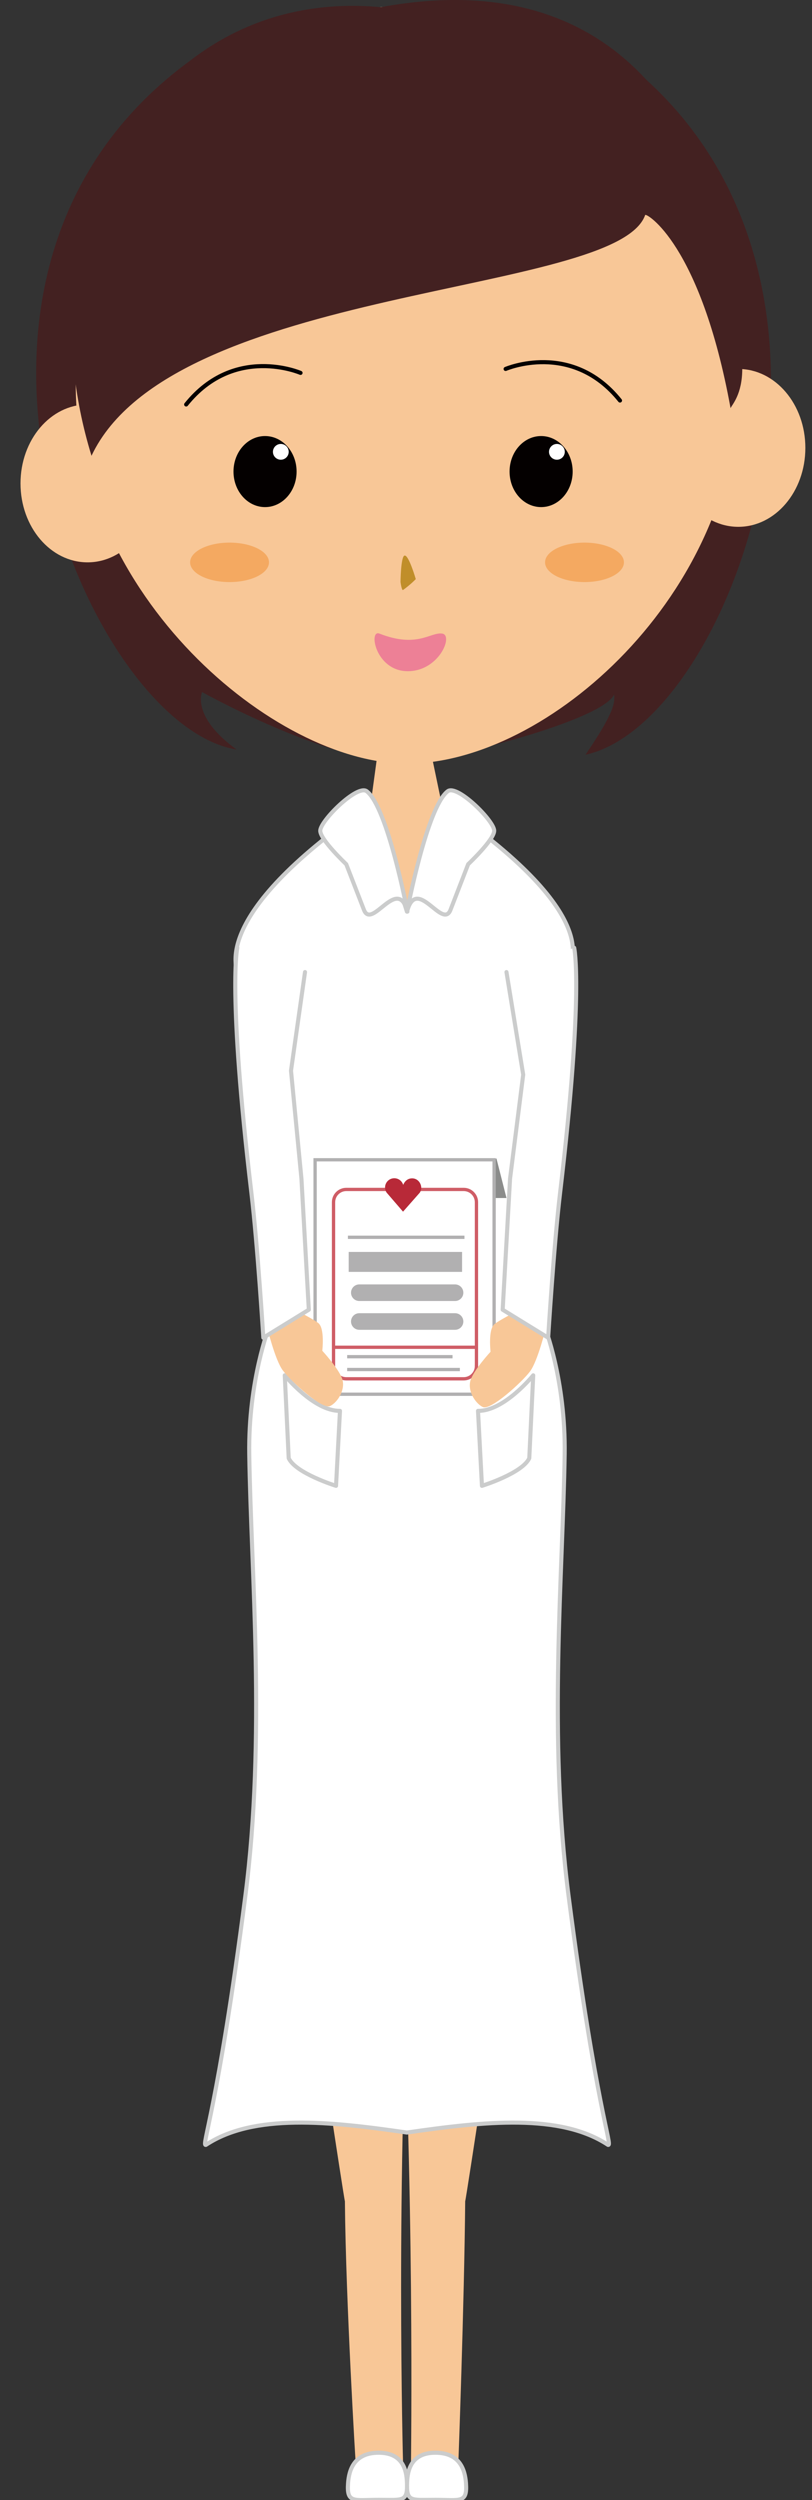
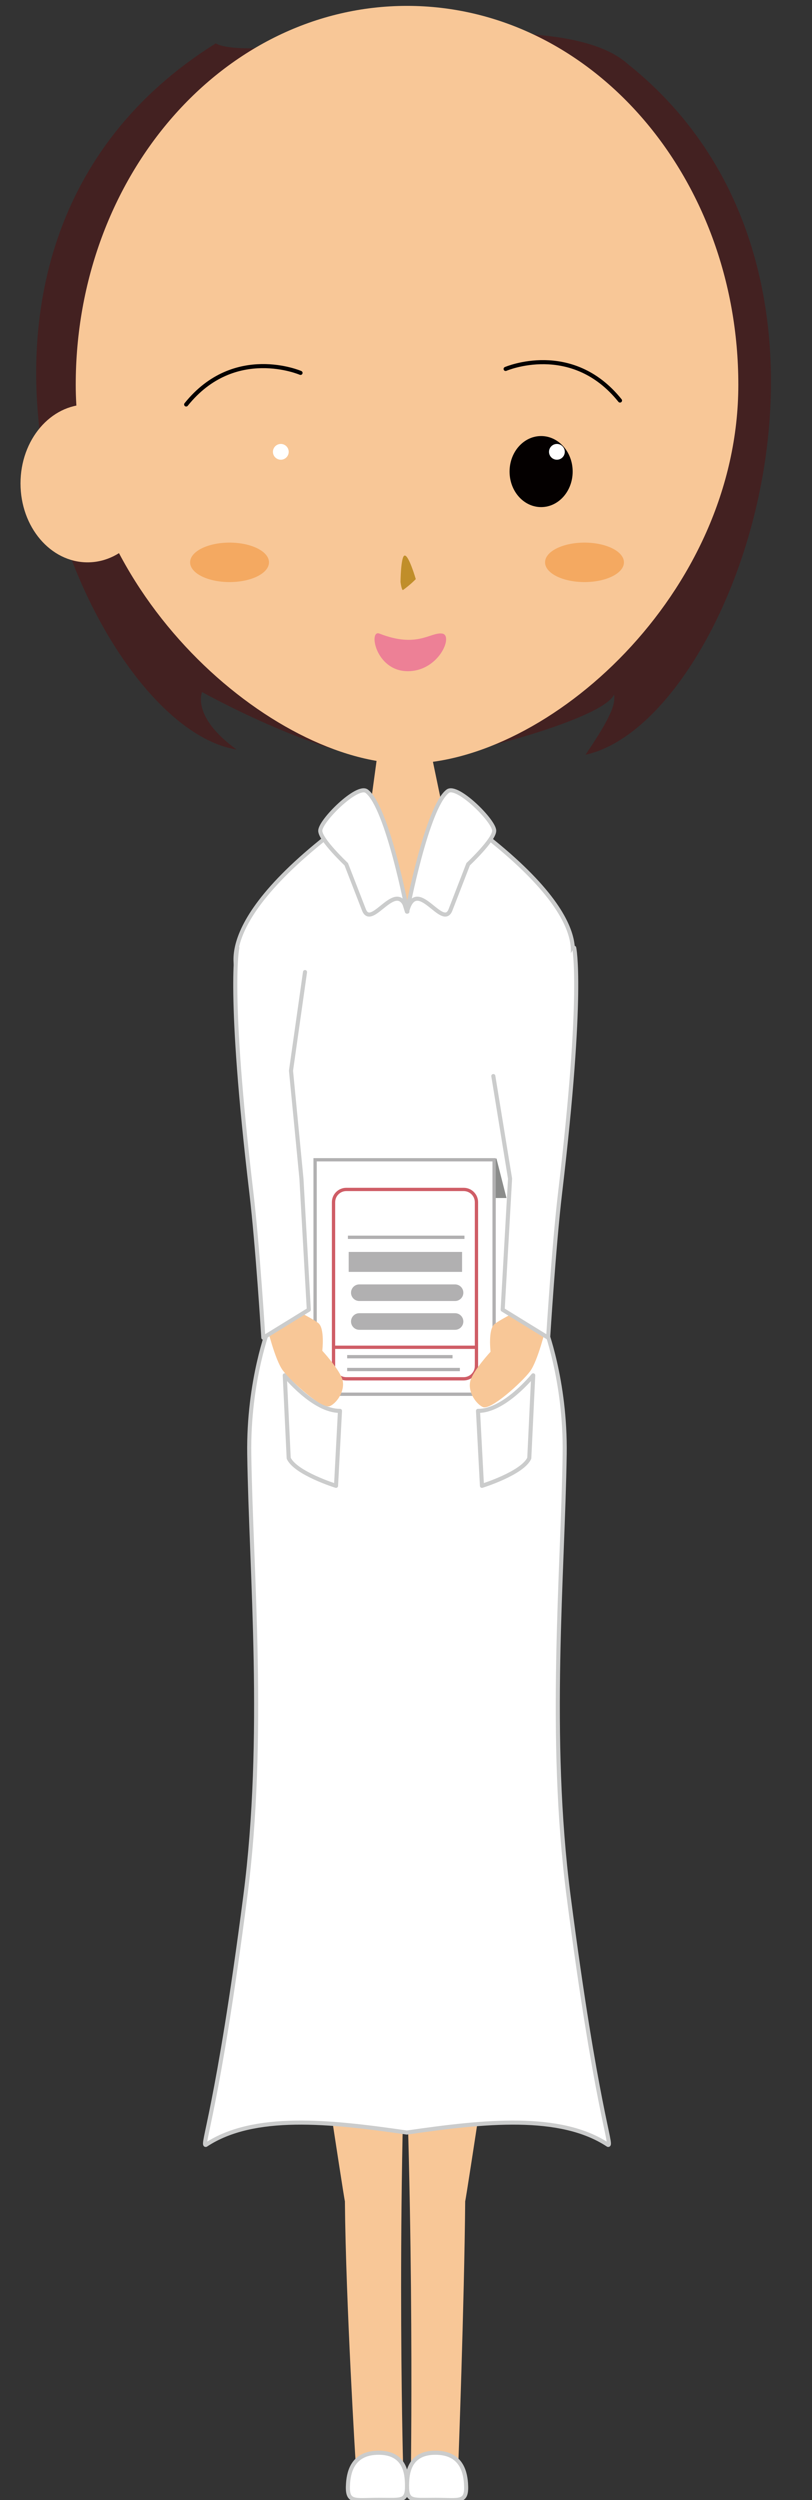
<svg xmlns="http://www.w3.org/2000/svg" version="1.1" id="pharmacist_full" x="0px" y="0px" width="130px" height="400px" viewBox="0 0 130 400" enable-background="new 0 0 130 400" xml:space="preserve">
  <rect x="0" y="0" width="130" height="400" fill="#333333" stroke="none" />
  <path fill-rule="evenodd" clip-rule="evenodd" fill="#F8C797" d="M80.317,314.127c0,0-5.694,37.746-5.84,38.055c-0.146,16.404-1.105,42.135-1.105,42.135h-7.577c0,0,0.631-46.725-1.894-86.504C77.268,308.828,80.317,314.127,80.317,314.127z" />
  <path fill-rule="evenodd" clip-rule="evenodd" fill="#F8C797" d="M49.379,314.127c0,0,5.695,37.746,5.839,38.055c0.146,16.404,1.737,42.135,1.737,42.135h7.578c0,0-1.263-46.725,1.263-86.504C52.428,308.828,49.379,314.127,49.379,314.127z" />
  <path fill-rule="evenodd" clip-rule="evenodd" fill="#FFFFFF" stroke="#CBCCCC" stroke-width="0.654" stroke-linecap="round" stroke-linejoin="round" d="M65.146,397.064c-0.077-1.711-0.568-4.643-4.521-4.643c-3.959,0-4.748,2.785-4.9,4.863c-0.24,3.283,0.94,2.67,4.9,2.67C64.578,399.955,65.291,400.354,65.146,397.064z" />
  <path fill-rule="evenodd" clip-rule="evenodd" fill="#FFFFFF" stroke="#CBCCCC" stroke-width="0.654" stroke-linecap="round" stroke-linejoin="round" d="M65.183,397.064c0.076-1.711,0.568-4.643,4.521-4.643c3.959,0,4.748,2.785,4.899,4.863c0.24,3.283-0.94,2.67-4.899,2.67C65.751,399.955,65.038,400.354,65.183,397.064z" />
  <path fill-rule="evenodd" clip-rule="evenodd" fill="#432121" d="M34.541,6.939c-53.04,33.15-21.002,109.155,3.321,112.974c-7.287-5.279-5.506-9.187-5.506-9.187s20.181,11.29,32.462,11.233c7.291-0.449,31.589-6.686,33.496-10.835c0.228,1.458-0.334,3.396-4.577,9.63c23.836-5.211,49.415-76.429,6.819-110.474C88.104-0.922,41.17,10.727,34.541,6.939z" />
  <polygon fill-rule="evenodd" clip-rule="evenodd" fill="#F8C797" points="60.744,118.385 58.85,132.276 67.059,137.329 71.479,132.276 68.32,117.124 " />
  <path fill-rule="evenodd" clip-rule="evenodd" fill="#F8C797" d="M65.164,134.172c4.667,0,7.577-5.053,7.577-5.053l3.157,8.84l-8.839,23.362l-11.366-22.73l1.894-8.208C57.586,130.383,60.498,134.172,65.164,134.172z" />
  <path fill-rule="evenodd" clip-rule="evenodd" fill="#FFFFFF" stroke="#CBCCCC" stroke-width="0.654" stroke-linecap="round" stroke-linejoin="round" d="M69.584,194.157c0-1.745,1.415-3.159,3.156-3.159c1.744,0,3.157,1.414,3.157,3.159c0,1.741-1.413,3.156-3.157,3.156C70.999,197.313,69.584,195.898,69.584,194.157z" />
-   <path fill-rule="evenodd" clip-rule="evenodd" fill="#FFFFFF" stroke="#CBCCCC" stroke-width="0.654" stroke-linecap="round" stroke-linejoin="round" d="M70.215,210.574c0-1.744,1.416-3.158,3.157-3.158c1.742,0,3.157,1.414,3.157,3.158c0,1.74-1.415,3.156-3.157,3.156C71.631,213.73,70.215,212.314,70.215,210.574z" />
  <path fill-rule="evenodd" clip-rule="evenodd" fill="#FFFFFF" stroke="#CBCCCC" stroke-width="0.654" stroke-linecap="round" stroke-linejoin="round" d="M56.324,211.205c0-1.742,1.414-3.156,3.157-3.156c1.742,0,3.157,1.414,3.157,3.156c0,1.74-1.415,3.158-3.157,3.158C57.738,214.363,56.324,212.945,56.324,211.205z" />
  <circle fill-rule="evenodd" clip-rule="evenodd" fill="#FFFFFF" stroke="#CBCCCC" stroke-width="0.654" stroke-linecap="round" stroke-linejoin="round" cx="59.481" cy="194.788" r="3.157" />
  <path fill-rule="evenodd" clip-rule="evenodd" fill="#FFFFFF" stroke="#CBCCCC" stroke-width="0.654" stroke-linecap="round" stroke-linejoin="round" d="M65.146,145.854c2.974-9.77,7.723-15.845,10.734-13.578c22.257,16.733,14.548,23.364,14.548,23.364s-4.37,7.191-3.183,11.365l-0.044,45.24c0,0,3.378,8.6,3.201,20.426c-0.278,19.014-2.677,45.18,0.632,70.719c4.42,34.098,7.103,39.963,6.313,39.781c-7.64-5.059-19.776-3.781-32.202-1.977c-12.408-1.805-24.538-3.082-32.185,1.977c-0.783,0.182,1.895-5.684,6.314-39.781c3.308-25.539,0.917-51.705,0.632-70.719c-0.177-11.826,3.201-20.426,3.201-20.426l-1.446-41.879c1.188-4.174-3.104-13.771-3.104-13.771s-6.386-7.586,15.871-24.319C57.442,130.009,62.19,136.084,65.146,145.854z" />
  <path fill-rule="evenodd" clip-rule="evenodd" fill="#FFFFFF" stroke="#CBCCCC" stroke-width="0.654" stroke-linecap="round" stroke-linejoin="round" d="M71.681,126.594c1.51-1.149,7.438,4.736,7.438,6.32c0,1.436-4.167,5.356-4.167,5.356s-2.336,6.024-2.822,7.286c-1.27,3.327-5.425-5.594-6.965,0.298C65.164,145.854,68.347,129.132,71.681,126.594z" />
  <path fill-rule="evenodd" clip-rule="evenodd" fill="#FFFFFF" stroke="#CBCCCC" stroke-width="0.654" stroke-linecap="round" stroke-linejoin="round" d="M58.71,126.594c-1.509-1.149-7.438,4.736-7.438,6.32c0,1.436,4.161,5.356,4.161,5.356s2.344,6.024,2.829,7.286c1.269,3.327,5.424-5.594,6.964,0.298C65.227,145.854,62.045,129.132,58.71,126.594z" />
  <path fill-rule="evenodd" clip-rule="evenodd" fill="#F8C797" d="M12.125,61.558c0-33.478,23.746-60.617,53.039-60.617c29.292,0,53.041,27.139,53.041,60.617c0,33.479-30.568,60.617-53.041,60.617C43.791,122.174,12.125,95.036,12.125,61.558z" />
-   <path fill-rule="evenodd" clip-rule="evenodd" fill="#F8C797" d="M107.469,71.659c0-6.977,4.805-12.629,10.735-12.629c5.929,0,10.733,5.652,10.733,12.629c0,6.978-4.805,12.63-10.733,12.63C112.273,84.289,107.469,78.637,107.469,71.659z" />
  <path fill-rule="evenodd" clip-rule="evenodd" fill="#F8C797" d="M3.284,77.343c0-6.977,4.806-12.628,10.734-12.628s10.734,5.651,10.734,12.628c0,6.977-4.806,12.629-10.734,12.629S3.284,84.319,3.284,77.343z" />
  <line fill-rule="evenodd" clip-rule="evenodd" fill="#F8C797" x1="16.551" y1="59.025" x2="16.551" y2="59.012" />
  <line fill-rule="evenodd" clip-rule="evenodd" fill="#F8C797" x1="4.554" y1="59.025" x2="4.554" y2="59.012" />
-   <path fill-rule="evenodd" clip-rule="evenodd" fill="#432121" d="M116.96,65.301c-4.813-26.412-13.612-31.331-13.671-30.895c-4.57,12.976-75.696,11.05-88.639,38.517C2.894,34.646,25.069-2.217,60.953,1.149c42.096-7.786,57.048,25.364,57.883,57.87C118.828,63.085,117.231,64.708,116.96,65.301z" />
  <ellipse fill-rule="evenodd" clip-rule="evenodd" fill="#040000" cx="86.632" cy="75.449" rx="5.051" ry="5.684" />
-   <ellipse fill-rule="evenodd" clip-rule="evenodd" fill="#040000" cx="42.433" cy="75.449" rx="5.051" ry="5.684" />
  <path fill-rule="evenodd" clip-rule="evenodd" fill="#C08E2A" d="M64.122,93.11c0,0,0.183,1.445,0.411,1.281c1.218-0.872,2.033-1.735,2.033-1.735s-1.137-3.942-1.806-3.765C64.167,89.042,64.122,93.11,64.122,93.11z" />
  <path fill-rule="evenodd" clip-rule="evenodd" fill="#ED8096" d="M60.744,101.369c-1.76-0.688-0.656,5.917,4.426,6.017c5.084,0.094,7.483-5.739,5.632-6.017C68.921,101.09,66.825,103.755,60.744,101.369z" />
  <path fill-rule="evenodd" clip-rule="evenodd" fill="none" stroke="#040000" stroke-width="0.654" stroke-linecap="round" stroke-linejoin="round" d="M80.949,59.03c0,0,10.577-4.577,18.311,5.053" />
  <path fill-rule="evenodd" clip-rule="evenodd" fill="none" stroke="#040000" stroke-width="0.654" stroke-linecap="round" stroke-linejoin="round" d="M48.115,59.662c0,0-10.577-4.577-18.311,5.053" />
  <path fill-rule="evenodd" clip-rule="evenodd" fill="#F4A961" d="M87.263,89.972c0-1.743,2.83-3.157,6.315-3.157c3.484,0,6.314,1.415,6.314,3.157s-2.83,3.157-6.314,3.157C90.093,93.129,87.263,91.714,87.263,89.972z" />
  <ellipse fill-rule="evenodd" clip-rule="evenodd" fill="#F4A961" cx="36.75" cy="89.972" rx="6.314" ry="3.157" />
  <path fill-rule="evenodd" clip-rule="evenodd" fill="#FFFFFF" d="M43.695,72.291c0-0.694,0.569-1.264,1.264-1.264c0.693,0,1.262,0.57,1.262,1.264c0,0.694-0.568,1.262-1.262,1.262C44.264,73.553,43.695,72.985,43.695,72.291z" />
  <path fill-rule="evenodd" clip-rule="evenodd" fill="#FFFFFF" d="M87.895,72.291c0-0.694,0.569-1.264,1.264-1.264c0.693,0,1.262,0.57,1.262,1.264c0,0.694-0.568,1.262-1.262,1.262C88.464,73.553,87.895,72.985,87.895,72.291z" />
  <path fill-rule="evenodd" clip-rule="evenodd" fill="#FFFFFF" stroke="#CBCCCC" stroke-width="0.654" stroke-linecap="round" stroke-linejoin="round" d="M45.59,220.043c0,0,4.647,5.752,8.84,5.686l-0.632,11.996c0,0-6.465-2.008-7.577-4.42L45.59,220.043z" />
  <path fill-rule="evenodd" clip-rule="evenodd" fill="#FFFFFF" stroke="#CBCCCC" stroke-width="0.654" stroke-linecap="round" stroke-linejoin="round" d="M85.369,220.043c0,0-4.646,5.752-8.84,5.686l0.631,11.996c0,0,6.467-2.008,7.577-4.42L85.369,220.043z" />
  <polygon fill-rule="evenodd" clip-rule="evenodd" fill="#8B8C8B" stroke="#8B8C8B" stroke-width="0.529" stroke-linecap="round" points="74.878,191.411 80.75,191.411 79.347,185.889 " />
  <rect x="50.448" y="185.557" fill-rule="evenodd" clip-rule="evenodd" fill="#FFFFFF" stroke="#B1B0B1" stroke-width="0.529" stroke-linecap="round" width="28.659" height="37.511" />
  <path fill="none" stroke="#CF5D66" stroke-width="0.529" d="M76.279,218.553c0,1.131-0.916,2.047-2.045,2.047H55.443c-1.13,0-2.045-0.916-2.045-2.047v-26.204c0-1.13,0.916-2.046,2.045-2.046h18.792c1.129,0,2.045,0.917,2.045,2.046V218.553z" />
  <line fill="none" stroke="#B1B0B1" stroke-width="0.529" x1="55.698" y1="197.958" x2="74.361" y2="197.958" />
  <rect x="55.826" y="200.301" fill="#B1B0B1" width="18.152" height="3.195" />
  <path fill="#B1B0B1" d="M74.182,206.826c0,0.734-0.595,1.328-1.329,1.328H57.527c-0.734,0-1.329-0.594-1.329-1.328l0,0c0-0.736,0.595-1.33,1.329-1.33h15.326C73.587,205.496,74.182,206.09,74.182,206.826L74.182,206.826z" />
  <path fill="#B1B0B1" d="M74.182,211.432c0,0.734-0.595,1.33-1.329,1.33H57.527c-0.734,0-1.329-0.596-1.329-1.33l0,0c0-0.734,0.595-1.328,1.329-1.328h15.326C73.587,210.104,74.182,210.697,74.182,211.432L74.182,211.432z" />
  <line fill="none" stroke="#CF5D66" stroke-width="0.529" x1="53.417" y1="215.555" x2="76.158" y2="215.555" />
  <line fill="none" stroke="#B1B0B1" stroke-width="0.529" x1="55.581" y1="217.064" x2="72.451" y2="217.064" />
  <line fill="none" stroke="#B1B0B1" stroke-width="0.529" x1="55.581" y1="219.115" x2="73.625" y2="219.115" />
-   <path fill="#B82938" d="M61.896,190.81c-0.162-0.239-0.251-0.522-0.249-0.83c0.003-0.819,0.674-1.475,1.487-1.469c0.674,0.003,1.242,0.455,1.417,1.069c0,0,0.346-1.049,1.423-1.052c0.816-0.008,1.43,0.673,1.472,1.486c0.022,0.458-0.249,0.817-0.249,0.817l-2.672,3.029L61.896,190.81" />
  <path fill-rule="evenodd" clip-rule="evenodd" fill="#F8C797" d="M42.759,212.324c0,0,1.264,5.26,2.526,6.945c1.263,1.688,6.314,6.314,7.577,5.684c1.263-0.633,2.525-2.734,1.895-4.422c-0.632-1.684-3.157-4.418-3.157-4.418s0.423-3.582-0.632-4.422c-1.054-0.838-5.683-3.154-5.683-3.154L42.759,212.324z" />
  <path fill-rule="evenodd" clip-rule="evenodd" fill="#F8C797" d="M87.379,212.479c0,0-1.264,5.26-2.525,6.945c-1.264,1.688-6.315,6.314-7.577,5.684c-1.264-0.633-2.526-2.734-1.896-4.422c0.632-1.686,3.157-4.418,3.157-4.418s-0.422-3.582,0.632-4.422c1.048-0.84,5.684-3.156,5.684-3.156L87.379,212.479z" />
-   <path fill-rule="evenodd" clip-rule="evenodd" fill="#FFFFFF" stroke="#CBCCCC" stroke-width="0.654" stroke-linecap="round" stroke-linejoin="round" d="M91.926,151.64c0,0,1.585,6.843-2.257,39.221c-1.002,8.44-1.912,23.165-1.912,23.165l-7.28-4.48l1.182-20.974l2.105-16.637l-2.679-16.41" />
+   <path fill-rule="evenodd" clip-rule="evenodd" fill="#FFFFFF" stroke="#CBCCCC" stroke-width="0.654" stroke-linecap="round" stroke-linejoin="round" d="M91.926,151.64c0,0,1.585,6.843-2.257,39.221c-1.002,8.44-1.912,23.165-1.912,23.165l-7.28-4.48l1.182-20.974l-2.679-16.41" />
  <path fill-rule="evenodd" clip-rule="evenodd" fill="#FFFFFF" stroke="#CBCCCC" stroke-width="0.654" stroke-linecap="round" stroke-linejoin="round" d="M37.993,151.64c0,0-1.585,6.843,2.256,39.221c1.001,8.44,1.912,23.165,1.912,23.165l7.281-4.48l-1.182-20.974l-1.671-17.267l2.243-15.78" />
</svg>